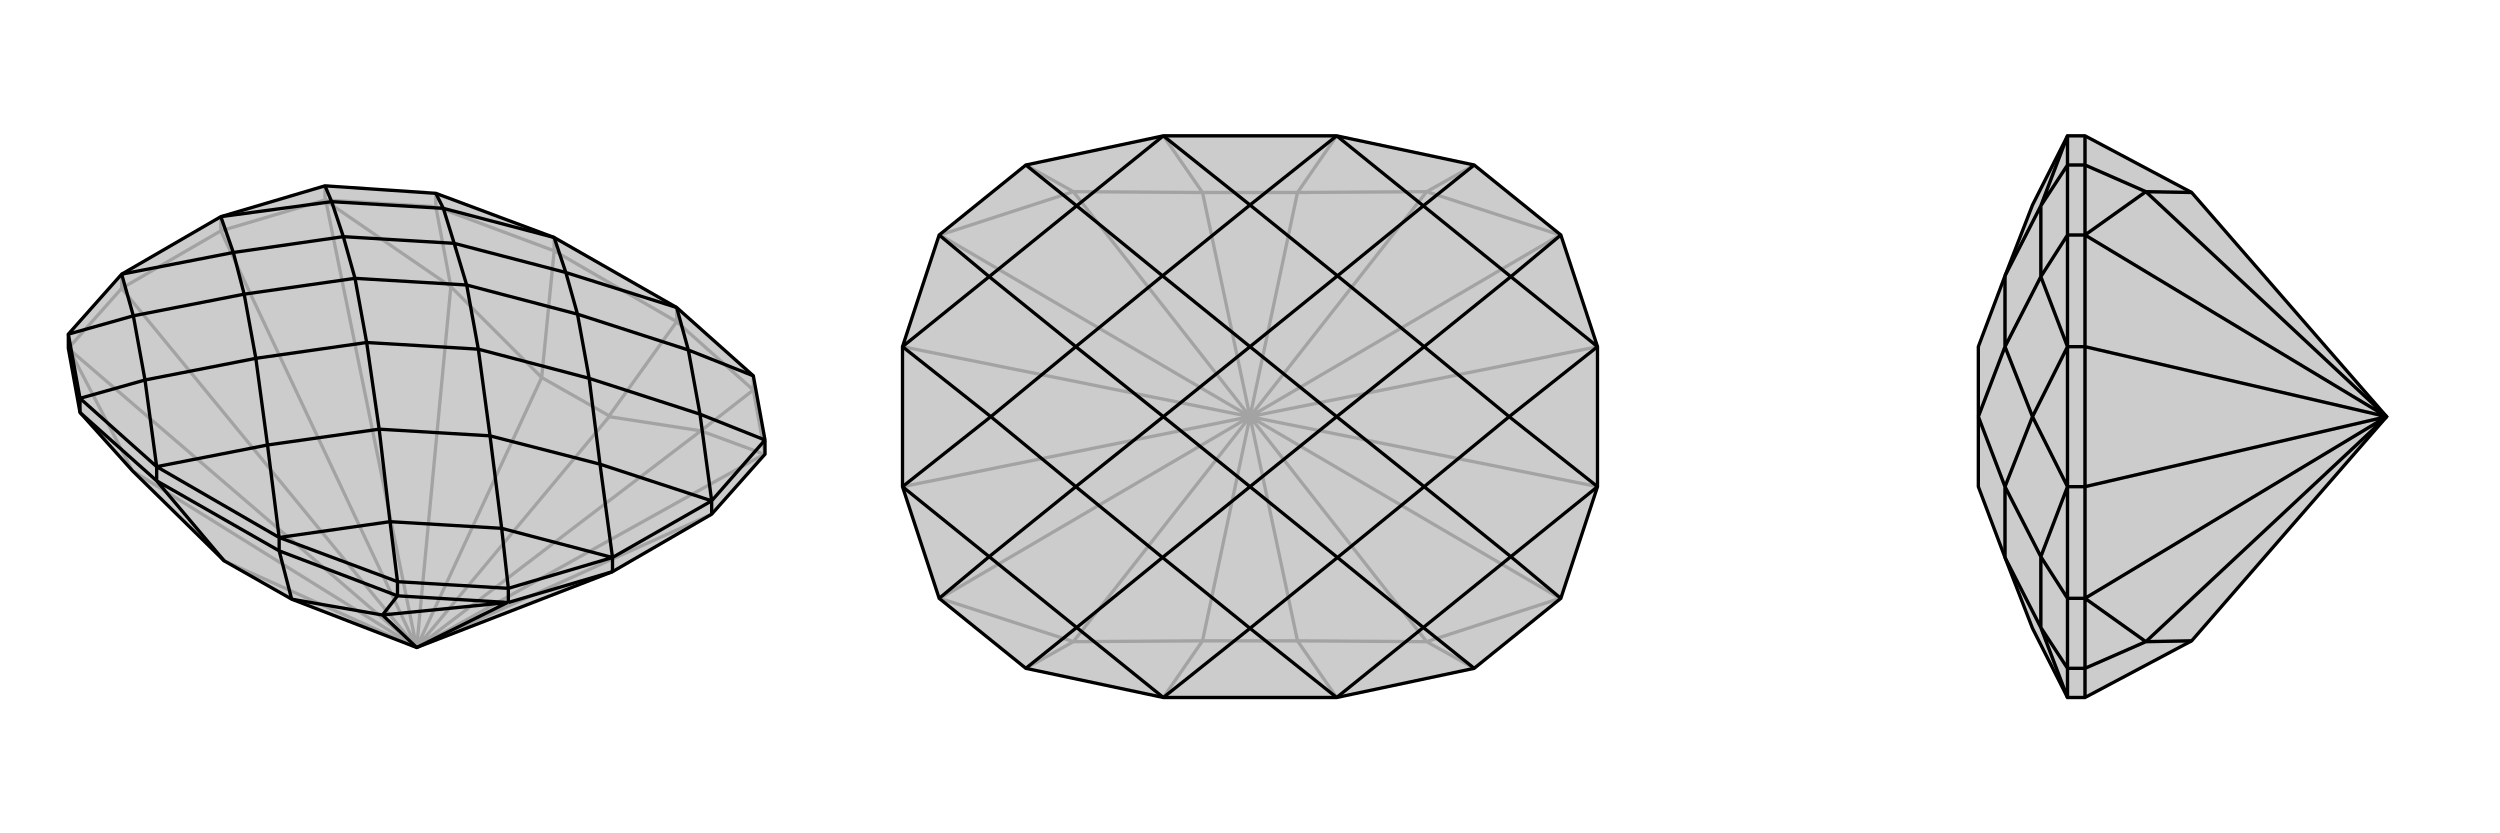
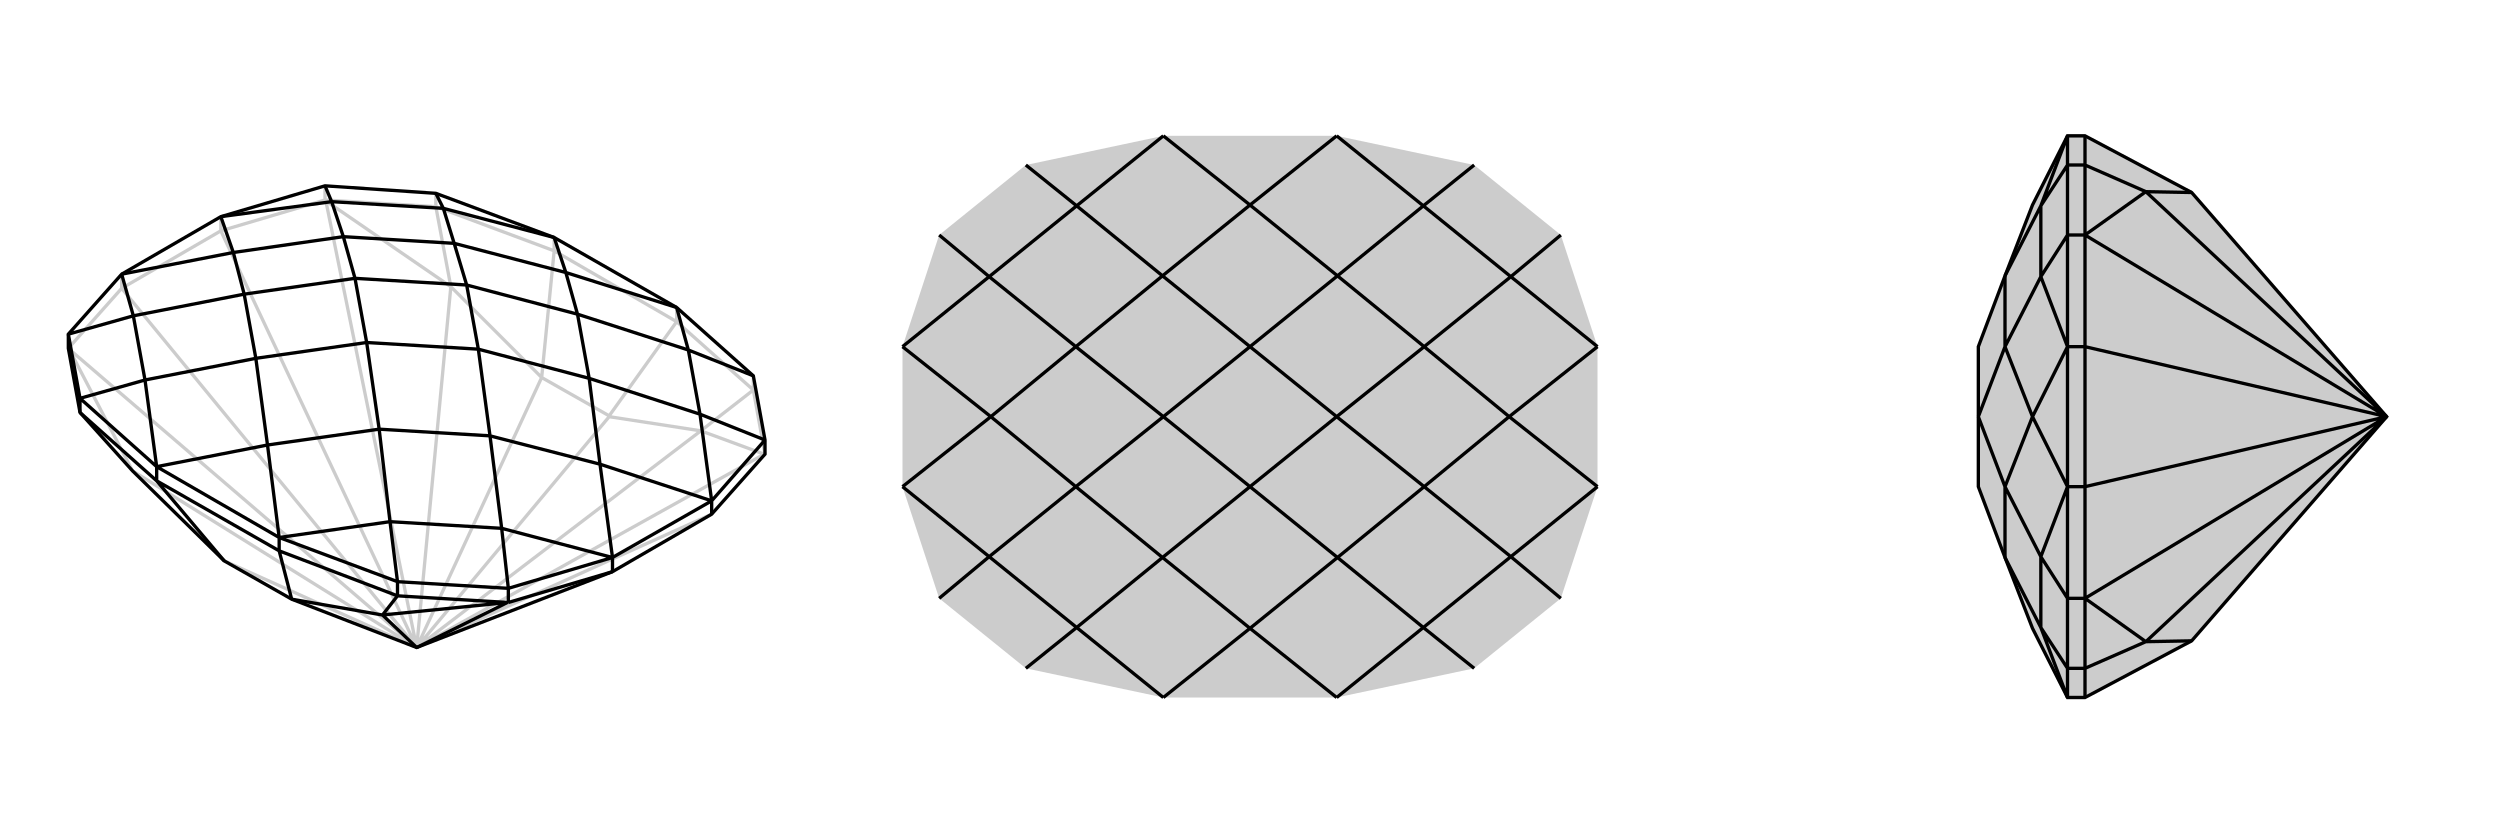
<svg xmlns="http://www.w3.org/2000/svg" viewBox="0 0 3000 1000">
  <g stroke="currentColor" stroke-width="4" fill="none" transform="translate(0 -20)">
-     <path fill="currentColor" stroke="none" fill-opacity=".2" d="M500,797L350,739L350,739L269,693L269,693L159,585L96,515L82,438L82,421L146,349L265,280L390,243L523,252L665,305L812,389L904,471L918,548L918,565L854,637L735,706z" />
    <path stroke-opacity=".2" d="M265,297L265,280M146,366L146,349M390,260L390,243M904,488L904,471M523,268L523,252M812,406L812,389M665,321L665,305M500,797L917,565M265,297L390,260M500,797L391,261M146,366L82,438M500,797L83,439M500,797L841,537M500,797L541,364M500,797L159,585M500,797L854,637M265,297L146,366M500,797L265,297M500,797L146,366M500,797L269,693M500,797L731,520M500,797L650,473M918,565L904,488M917,565L841,537M918,565L917,565M390,260L523,268M391,261L541,364M390,260L391,261M83,439L159,585M82,438L83,439M904,488L812,406M841,537L731,520M731,520L731,519M841,537L904,488M523,268L665,321M541,364L650,473M650,473L650,473M541,364L523,268M812,406L665,321M731,519L650,473M812,406L731,519M665,321L650,473" />
    <path d="M500,797L350,739L350,739L269,693L269,693L159,585L96,515L82,438L82,421L146,349L265,280L390,243L523,252L665,305L812,389L904,471L918,548L918,565L854,637L735,706z" />
    <path d="M735,706L735,689M854,637L854,621M610,743L610,726M477,735L477,718M96,515L96,498M335,681L335,665M188,597L188,580M735,706L610,743M500,797L609,743M500,797L459,758M610,743L477,735M609,743L459,758M610,743L609,743M477,735L335,681M459,758L350,739M459,758L477,735M96,515L188,597M335,681L188,597M335,681L350,739M188,597L269,693M335,665L188,580M477,718L335,665M96,498L188,580M904,471L826,440M477,718L610,726M477,718L468,646M96,498L82,421M96,498L174,476M523,252L532,270M918,548L854,621M918,548L840,517M610,726L735,689M610,726L602,654M82,421L160,399M390,243L398,262M735,689L854,621M812,389L679,347M812,389L826,440M335,665L321,554M335,665L468,646M188,580L321,554M188,580L174,476M665,305L679,347M665,305L532,270M826,440L840,517M826,440L693,397M468,646L602,654M468,646L455,535M174,476L160,399M174,476L307,450M532,270L398,262M532,270L545,312M854,621L840,517M854,621L720,577M840,517L707,474M735,689L602,654M735,689L720,577M602,654L588,543M146,349L160,399M146,349L280,323M160,399L293,373M265,280L398,262M265,280L280,323M398,262L412,304M679,347L693,397M679,347L545,312M321,554L455,535M321,554L307,450M693,397L707,474M693,397L560,362M455,535L588,543M455,535L440,431M307,450L293,373M307,450L440,431M545,312L412,304M545,312L560,362M707,474L720,577M588,543L720,577M707,474L574,439M588,543L574,439M293,373L280,323M412,304L280,323M293,373L426,354M412,304L426,354M574,439L560,362M574,439L440,431M426,354L440,431M426,354L560,362" />
  </g>
  <g stroke="currentColor" stroke-width="4" fill="none" transform="translate(1000 0)">
    <path fill="currentColor" stroke="none" fill-opacity=".2" d="M873,282L917,416L917,584L873,718L769,802L604,837L396,837L231,802L127,718L83,584L83,416L127,282L231,198L396,163L604,163L769,198z" />
-     <path stroke-opacity=".2" d="M500,500L872,718M500,500L872,282M500,500L128,282M500,500L128,718M500,500L712,770M500,500L712,230M500,500L288,230M500,500L288,770M917,584L500,500M500,500L917,416M500,500L83,416M500,500L83,584M500,500L557,769M500,500L443,769M500,500L557,231M500,500L443,231M872,718L712,770M873,718L872,718M872,282L712,230M873,282L872,282M128,282L288,230M127,282L128,282M128,718L288,770M127,718L128,718M712,770L557,769M557,769L557,769M712,770L769,802M712,230L557,231M557,231L557,231M712,230L769,198M288,230L443,231M443,231L443,231M288,230L231,198M288,770L443,769M443,769L443,769M288,770L231,802M557,769L443,769M604,837L557,769M396,837L443,769M557,231L443,231M604,163L557,231M396,163L443,231" />
-     <path d="M873,282L917,416L917,584L873,718L769,802L604,837L396,837L231,802L127,718L83,584L83,416L127,282L231,198L396,163L604,163L769,198z" />
    <path d="M769,198L708,247M769,802L708,753M231,802L292,753M231,198L292,247M873,282L813,332M873,718L813,668M127,718L187,668M127,282L187,332M604,163L500,246M604,163L708,247M604,837L500,754M604,837L708,753M396,837L500,754M396,837L292,753M396,163L500,246M396,163L292,247M708,247L813,332M708,247L605,331M708,753L813,668M708,753L605,669M292,753L187,668M292,753L395,669M292,247L187,332M292,247L395,331M917,416L813,332M917,416L811,500M813,332L709,416M917,584L813,668M917,584L811,500M813,668L709,584M83,584L187,668M83,584L189,500M187,668L291,584M83,416L187,332M83,416L189,500M187,332L291,416M500,246L605,331M500,246L395,331M500,754L605,669M500,754L395,669M605,331L709,416M605,331L500,416M605,669L709,584M605,669L500,584M395,669L291,584M395,669L500,584M395,331L291,416M395,331L500,416M709,416L811,500M709,584L811,500M709,416L604,500M709,584L604,500M291,584L189,500M291,416L189,500M291,584L396,500M291,416L396,500M604,500L500,416M604,500L500,584M396,500L500,584M396,500L500,416" />
  </g>
  <g stroke="currentColor" stroke-width="4" fill="none" transform="translate(2000 0)">
    <path fill="currentColor" stroke="none" fill-opacity=".2" d="M630,769L630,769L502,837L481,837L439,754L406,669L374,584L374,500L374,416L406,331L439,246L481,163L502,163L630,231L630,231L864,500z" />
-     <path stroke-opacity=".2" d="M502,416L481,416M502,584L481,584M502,282L481,282M502,718L481,718M502,198L481,198M502,802L481,802M502,416L502,282M864,500L502,282M502,584L502,718M864,500L502,718M864,500L575,230M864,500L575,770M502,416L502,584M864,500L502,416M864,500L502,584M502,282L502,198M502,282L575,230M502,282L502,282M502,718L502,802M502,718L575,770M502,718L502,718M502,198L502,163M575,230L630,231M575,230L502,198M502,802L502,837M575,770L630,769M575,770L502,802M481,802L481,837M481,198L481,163M481,802L481,718M481,802L449,753M481,198L481,282M481,198L449,247M481,718L481,584M481,718L449,668M481,282L481,416M481,282L449,332M481,416L481,584M481,837L449,753M481,163L449,247M449,753L449,668M449,753L406,669M449,247L449,332M449,247L406,331M481,584L449,668M481,584L439,500M449,668L406,584M481,416L449,332M481,416L439,500M449,332L406,416M406,669L406,584M406,331L406,416M406,584L439,500M406,416L439,500M406,584L374,500M406,416L374,500" />
    <path d="M630,769L630,769L502,837L481,837L439,754L406,669L374,584L374,500L374,416L406,331L439,246L481,163L502,163L630,231L630,231L864,500z" />
    <path d="M502,584L481,584M502,416L481,416M502,718L481,718M502,282L481,282M502,802L481,802M502,198L481,198M502,584L502,718M864,500L502,718M502,416L502,282M864,500L502,282M864,500L575,770M864,500L575,230M502,584L502,416M502,584L864,500M864,500L502,416M502,718L502,802M502,718L575,770M502,718L502,718M502,282L502,198M502,282L575,230M502,282L502,282M502,802L502,837M575,770L630,769M575,770L502,802M502,198L502,163M575,230L630,231M575,230L502,198M481,198L481,163M481,802L481,837M481,198L481,282M481,198L449,247M481,802L481,718M481,802L449,753M481,282L481,416M481,282L449,332M481,718L481,584M481,718L449,668M481,584L481,416M481,163L449,247M481,837L449,753M449,247L449,332M449,247L406,331M449,753L449,668M449,753L406,669M481,416L449,332M481,416L439,500M449,332L406,416M481,584L449,668M481,584L439,500M449,668L406,584M406,331L406,416M406,669L406,584M406,416L439,500M406,584L439,500M406,416L374,500M406,584L374,500" />
  </g>
</svg>